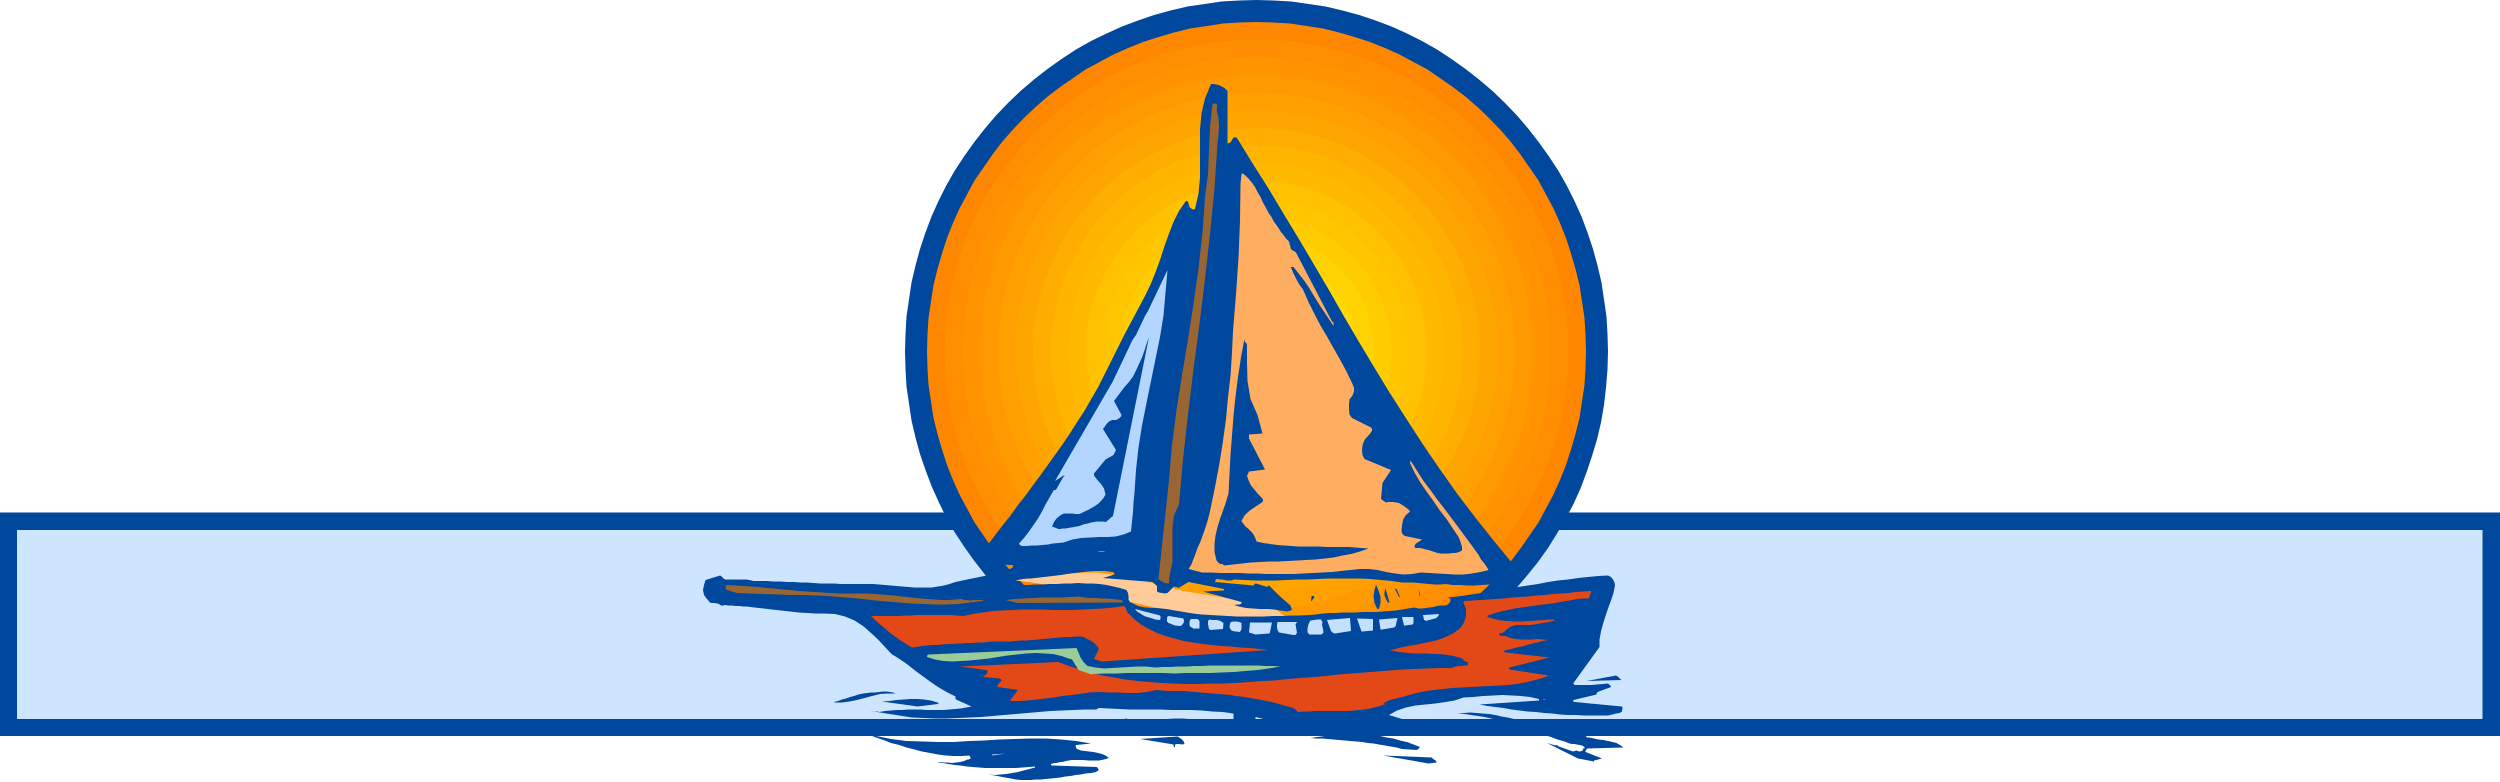
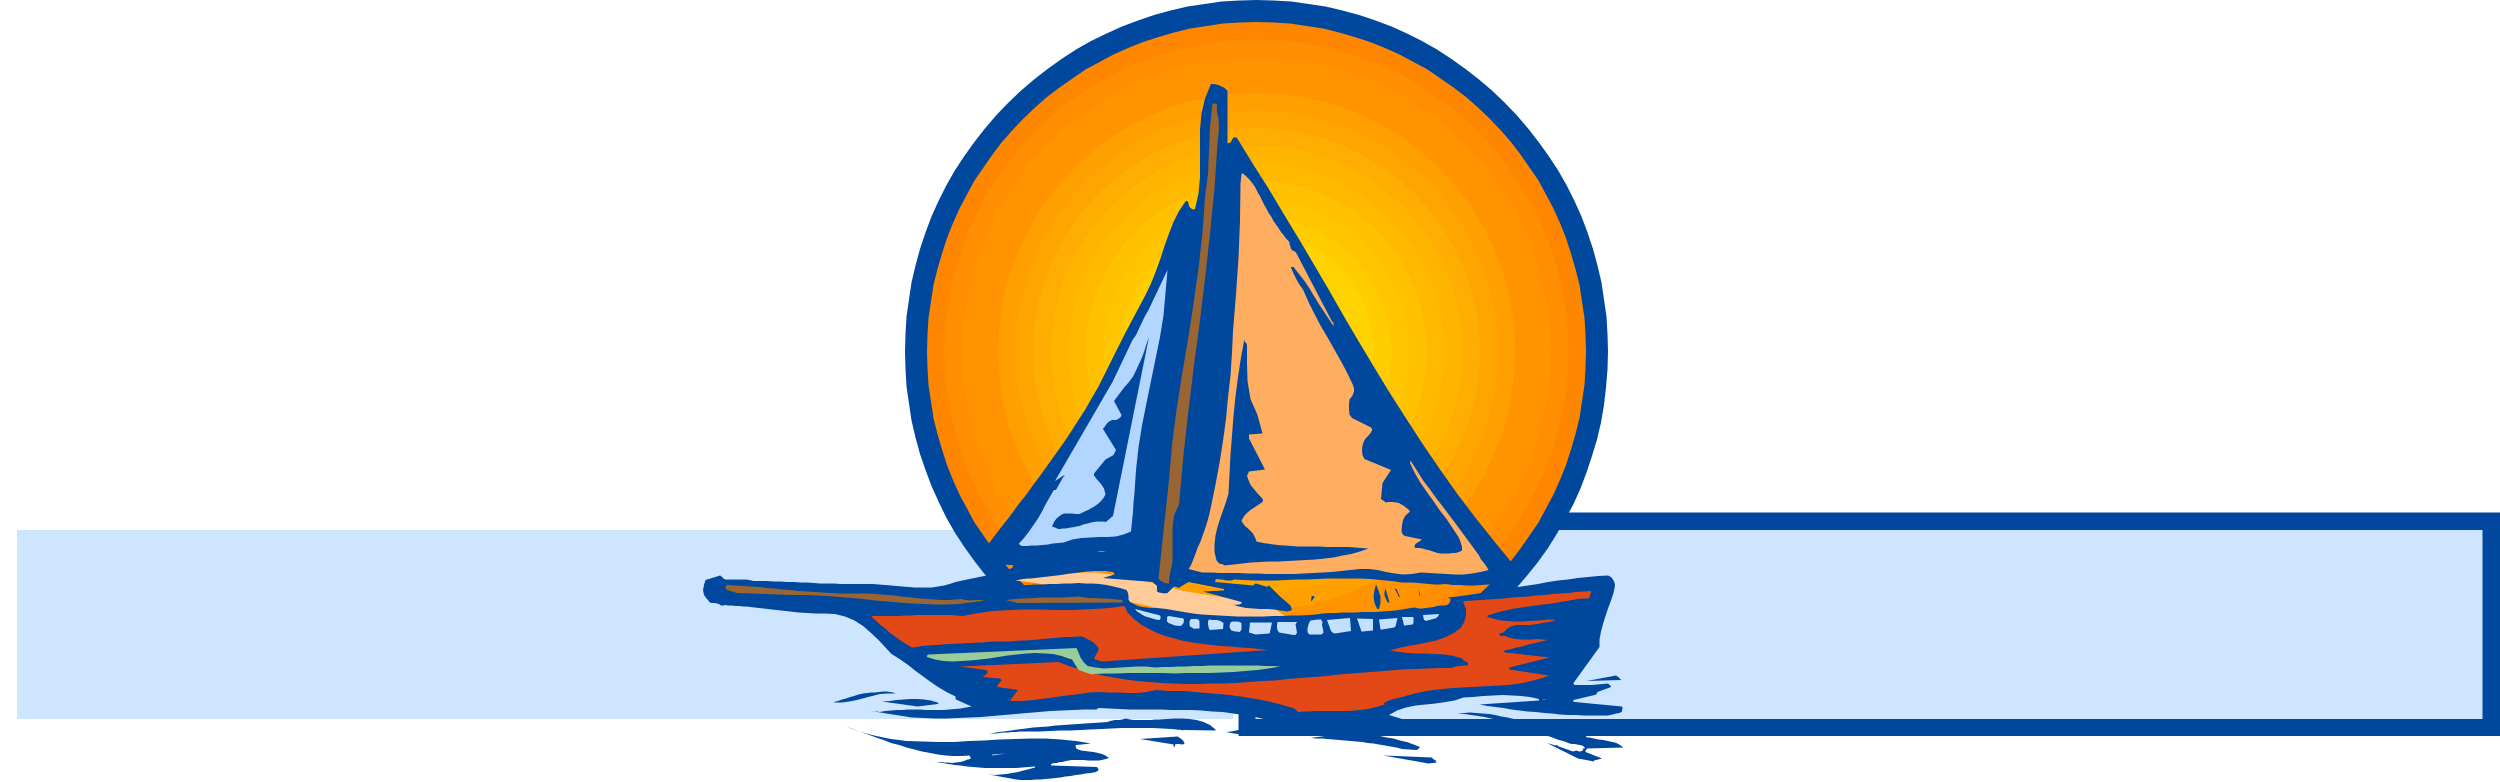
<svg xmlns="http://www.w3.org/2000/svg" fill-rule="evenodd" height="1.563in" preserveAspectRatio="none" stroke-linecap="round" viewBox="0 0 5000 1563" width="480">
  <style>.pen1{stroke:none}.brush2{fill:#00479e}.brush3{fill:#cee5ff}.brush22{fill:#c4e0ff}.brush23{fill:#e24916}.brush25{fill:#963}</style>
-   <path class="pen1 brush2" d="M34 1025h2467v447H0v-447h34z" />
  <path class="pen1 brush3" d="M34 1060h2433v378H34v-378z" />
  <path class="pen1 brush2" d="M2511 1025h2489v447H2477v-447h34z" />
  <path class="pen1 brush3" d="M2511 1060h2454v378H2511v-378z" />
  <path class="pen1 brush2" d="m1810 703 1-35 2-35 5-34 5-34 8-34 9-33 11-33 12-32 14-31 15-30 17-30 19-29 20-28 21-27 23-27 24-25 25-24 27-23 27-21 28-20 29-19 30-17 31-15 31-14 32-12 32-11 33-9 34-8 34-5 34-5 35-2 35-1 35 1 35 2 34 5 34 5 34 8 33 9 33 11 32 12 31 14 30 15 30 17 29 19 28 20 27 21 27 23 25 24 24 25 23 27 21 27 20 28 19 29 17 30 15 30 14 31 12 32 11 33 9 33 8 34 5 34 5 34 2 35 1 35-1 36-3 36-4 35-6 35-8 34-10 33-11 33-12 32-14 31-16 30-17 29-18 29-20 28-21 26-22 26-23 24-24 23-26 22-26 21-28 20-29 18-29 17-30 16-31 14-32 12-33 11-33 10-34 8-35 6-35 4-36 3-36 1-35-1-35-2-34-5-34-5-34-8-33-9-32-11-32-12-31-14-31-15-30-17-29-19-28-20-27-21-27-23-25-24-24-25-23-27-21-27-20-28-19-29-17-30-15-31-14-31-12-32-11-32-9-33-8-34-5-34-5-34-2-35-1-35z" />
  <path class="pen1" style="fill:#ff8700" d="m2513 1362 34-1 33-2 33-5 33-5 32-8 31-9 31-10 30-12 29-13 28-15 28-15 26-18 26-18 25-19 24-21 23-22 22-23 21-24 19-25 18-26 18-26 15-28 15-28 13-29 12-30 10-31 9-31 8-32 5-33 5-33 2-33 1-34-1-34-2-33-5-33-5-33-8-32-9-31-10-31-12-30-13-29-15-28-15-28-18-26-18-26-19-25-21-24-22-23-23-22-24-21-25-19-26-18-26-18-28-15-28-15-29-13-30-12-31-10-31-9-32-8-33-5-33-5-33-2-34-1-34 1-33 2-33 5-33 5-32 8-31 9-31 10-30 12-29 13-28 15-28 15-26 18-26 18-25 19-24 21-23 22-22 23-21 24-19 25-18 26-18 26-15 28-15 28-13 29-12 30-10 31-9 31-8 32-5 33-5 33-2 33-1 34 1 34 2 33 5 33 5 33 8 32 9 31 10 31 12 30 13 29 15 28 15 28 18 26 18 26 19 25 21 24 22 23 23 22 24 21 25 19 26 18 26 18 28 15 28 15 29 13 30 12 31 10 31 9 32 8 33 5 33 5 33 2 34 1z" />
  <path class="pen1" style="fill:#ff8e00" d="m2513 1327-64-3-62-10-59-15-58-21-54-26-52-32-48-36-44-40-40-44-36-48-32-52-26-54-21-58-15-59-10-62-3-64 3-64 10-62 15-60 21-57 26-55 32-51 36-48 40-44 44-41 48-36 52-31 54-26 58-21 59-15 62-10 64-3 64 3 62 10 60 15 57 21 55 26 51 31 48 36 44 41 41 44 36 48 31 51 26 55 21 57 15 60 10 62 3 64-3 64-10 62-15 59-21 58-26 54-31 52-36 48-41 44-44 40-48 36-51 32-55 26-57 21-60 15-62 10-64 3z" />
  <path class="pen1" style="fill:#ff9300" d="m2513 1291-60-3-59-9-56-14-54-20-51-25-49-29-45-34-42-38-38-42-34-45-29-49-25-51-20-54-14-56-9-59-3-60 3-60 9-59 14-56 20-54 25-52 29-48 34-46 38-41 42-38 45-34 49-30 51-25 54-19 56-15 59-9 60-3 60 3 59 9 56 15 54 19 52 25 48 30 46 34 41 38 38 41 34 46 30 48 25 52 19 54 15 56 9 59 3 60-3 60-9 59-15 56-19 54-25 51-30 49-34 45-38 42-41 38-46 34-48 29-52 25-54 20-56 14-59 9-60 3z" />
-   <path class="pen1" style="fill:#f90" d="m2513 1256-56-3-55-8-53-14-51-19-48-23-46-28-43-31-39-36-36-39-31-43-28-46-23-48-19-51-14-53-8-55-3-56 3-57 8-55 14-53 19-51 23-48 28-45 31-43 36-39 39-36 43-32 46-27 48-24 51-18 53-14 55-8 56-3 57 3 55 8 53 14 51 18 48 24 45 27 43 32 39 36 36 39 32 43 27 45 24 48 18 51 14 53 8 55 3 57-3 56-8 55-14 53-18 51-24 48-27 46-32 43-36 39-39 36-43 31-45 28-48 23-51 19-53 14-55 8-57 3z" />
  <path class="pen1" style="fill:#ffa000" d="m2513 1220-53-3-51-7-50-13-47-18-46-21-42-26-40-30-37-33-33-37-30-40-26-42-21-46-18-47-13-50-7-51-3-53 3-53 7-51 13-50 18-48 21-45 26-43 30-39 33-37 37-34 40-30 42-25 46-22 47-18 50-12 51-8 53-3 53 3 51 8 50 12 48 18 45 22 43 25 39 30 37 34 34 37 30 39 25 43 22 45 18 48 12 50 8 51 3 53-3 53-8 51-12 50-18 47-22 46-25 42-30 40-34 37-37 33-39 30-43 26-45 21-48 18-50 13-51 7-53 3z" />
  <path class="pen1" style="fill:orange" d="m2513 1185-49-2-48-8-46-12-45-16-42-20-39-24-38-28-34-31-31-34-28-38-24-39-20-42-16-45-12-46-8-48-2-49 2-49 8-48 12-47 16-44 20-42 24-40 28-37 31-34 34-31 38-28 39-24 42-20 45-16 46-12 48-8 49-2 49 2 48 8 47 12 44 16 42 20 40 24 37 28 35 31 31 34 28 37 24 40 20 42 16 44 12 47 8 48 2 49-2 49-8 48-12 46-16 45-20 42-24 39-28 38-31 34-35 31-37 28-40 24-42 20-44 16-47 12-48 8-49 2z" />
  <path class="pen1" style="fill:#ffad00" d="m2513 1150-46-2-44-7-43-11-41-15-39-19-37-22-34-26-32-29-29-32-26-34-22-37-19-39-15-41-11-43-7-44-2-46 2-46 7-44 11-43 15-41 19-39 22-37 26-34 29-32 32-29 34-26 37-22 39-19 41-15 43-11 44-7 46-2 46 2 44 7 43 11 41 15 39 19 37 22 34 26 32 29 29 32 26 34 22 37 19 39 15 41 11 43 7 44 2 46-2 46-7 44-11 43-15 41-19 39-22 37-26 34-29 32-32 29-34 26-37 22-39 19-41 15-43 11-44 7-46 2z" />
  <path class="pen1" style="fill:#ffb500" d="m2513 1114-42-2-41-6-39-10-38-14-36-18-34-20-31-24-30-26-26-30-24-31-20-34-18-36-14-38-10-39-6-41-2-42 2-42 6-41 10-39 14-38 18-36 20-34 24-32 26-29 30-27 31-23 34-21 36-18 38-13 39-11 41-6 42-2 42 2 41 6 40 11 38 13 36 18 34 21 31 23 30 27 26 29 24 32 20 34 18 36 14 38 10 39 6 41 2 42-2 42-6 41-10 39-14 38-18 36-20 34-24 31-26 30-30 26-31 24-34 20-36 18-38 14-40 10-41 6-42 2z" />
  <path class="pen1" style="fill:#ffba00" d="m2513 1079-38-2-38-6-36-9-34-13-33-15-31-19-29-22-27-24-24-27-22-29-19-31-15-33-13-34-9-36-6-38-2-38 2-39 6-37 9-36 13-35 15-32 19-31 22-29 24-27 27-24 29-22 31-19 33-16 34-12 36-9 38-6 38-2 39 2 37 6 36 9 35 12 32 16 31 19 29 22 27 24 24 27 22 29 19 31 16 32 12 35 9 36 6 37 2 39-2 38-6 38-9 36-12 34-16 33-19 31-22 29-24 27-27 24-29 22-31 19-32 15-35 13-36 9-37 6-39 2z" />
  <path class="pen1" style="fill:#ffc100" d="m2513 1044-35-2-34-5-32-8-32-12-29-14-29-17-26-20-24-22-22-24-20-26-17-29-14-29-12-32-8-32-5-34-2-35 2-35 5-34 8-32 12-32 14-29 17-29 20-26 22-24 24-22 26-20 29-17 29-14 32-12 32-8 34-5 35-2 35 2 34 5 32 8 32 12 29 14 29 17 26 20 24 22 22 24 20 26 17 29 14 29 12 32 8 32 5 34 2 35-2 35-5 34-8 32-12 32-14 29-17 29-20 26-22 24-24 22-26 20-29 17-29 14-32 12-32 8-34 5-35 2z" />
  <path class="pen1" style="fill:#ffc600" d="m2513 1008-31-2-30-4-30-8-28-10-26-13-25-15-24-17-21-20-20-22-18-23-15-25-13-27-10-28-8-29-4-31-2-31 2-31 4-31 8-29 10-28 13-27 15-25 18-24 20-21 21-20 24-18 25-15 26-13 28-10 30-8 30-4 31-2 31 2 31 4 29 8 28 10 27 13 25 15 24 18 21 20 20 21 18 24 15 25 13 27 10 28 8 29 4 31 2 31-2 31-4 31-8 29-10 28-13 27-15 25-18 23-20 22-21 20-24 17-25 15-27 13-28 10-29 8-31 4-31 2z" />
  <path class="pen1" style="fill:#fc0" d="m2513 973-28-1-26-4-26-7-25-9-24-12-22-13-21-16-19-17-17-19-16-21-13-22-12-24-9-25-7-26-4-26-1-28 1-28 4-26 7-26 9-25 12-24 13-22 16-21 17-19 19-17 21-16 22-13 24-12 25-9 26-7 26-4 28-1 28 1 26 4 26 7 25 9 24 12 22 13 21 16 19 17 17 19 16 21 13 22 12 24 9 25 7 26 4 26 1 28-1 28-4 26-7 26-9 25-12 24-13 22-16 21-17 19-19 17-21 16-22 13-24 12-25 9-26 7-26 4-28 1z" />
  <path class="pen1" style="fill:#ffd300" d="m2513 938-24-1-23-4-22-6-22-8-20-10-20-11-18-14-16-15-15-17-14-18-12-19-10-21-7-21-6-23-4-23-1-24 1-24 4-23 6-23 7-22 10-20 12-19 14-19 15-16 16-15 18-14 20-12 20-10 22-7 22-6 23-4 24-1 24 1 23 4 23 6 22 7 20 10 19 12 19 14 16 15 15 16 14 19 12 19 10 20 7 22 6 23 4 23 1 24-1 24-4 23-6 23-7 21-10 21-12 19-14 18-15 17-16 15-19 14-19 11-20 10-22 8-23 6-23 4-24 1z" />
-   <path class="pen1" style="fill:#ffd800" d="m2513 902-20-1-20-3-19-5-18-7-18-8-16-10-16-11-14-13-13-14-11-16-10-16-8-18-7-18-5-19-3-20-1-20 1-20 3-20 5-19 7-19 8-17 10-16 11-16 13-14 14-13 16-11 16-10 18-8 18-7 19-5 20-3 20-1 20 1 20 3 19 5 19 7 17 8 17 10 15 11 14 13 13 14 12 16 10 16 8 17 7 19 5 19 3 20 1 20-1 20-3 20-5 19-7 18-8 18-10 16-12 16-13 14-14 13-15 11-17 10-17 8-19 7-19 5-20 3-20 1z" />
  <path class="pen1" style="fill:#ffe000" d="m2513 867-17-1-16-2-16-4-15-6-14-7-13-8-13-10-12-10-10-12-10-13-8-13-7-14-6-15-4-16-2-16-1-17 1-17 2-16 4-16 6-15 7-14 8-14 10-12 10-12 12-11 13-9 13-8 14-7 15-6 16-4 16-2 17-1 17 1 16 2 16 4 15 6 14 7 14 8 12 9 12 11 11 12 9 12 8 14 7 14 6 15 4 16 2 16 1 17-1 17-2 16-4 16-6 15-7 14-8 13-9 13-11 12-12 10-12 10-14 8-14 7-15 6-16 4-16 2-17 1z" />
  <path class="pen1" style="fill:#ffe800" d="m2513 831-26-3-24-7-22-12-19-15-15-19-12-22-7-24-3-26 3-26 7-24 12-22 15-19 19-16 22-12 24-7 26-3 26 3 24 7 22 12 19 16 16 19 12 22 7 24 3 26-3 26-7 24-12 22-16 19-19 15-22 12-24 7-26 3z" />
  <path class="pen1" style="fill:#ffed00" d="m2513 610 19 2 17 5 16 9 14 11 11 14 9 16 5 17 2 19-2 19-5 17-9 16-11 14-14 11-16 9-17 5-19 2-19-2-17-5-16-9-14-11-11-14-9-16-5-17-2-19 2-19 5-17 9-16 11-14 14-11 16-9 17-5 19-2z" />
  <path class="pen1" style="fill:#fc9" d="M2005 1164h1l4-1 7-1 8-1 10-1 11-2 13-2 13-2 15-1 14-2 15-2 14-1 14-1 14-1 12-1h22l13 2 13 1 15 3 15 3 16 3 15 3 15 3 15 4 13 3 12 3 11 3 9 3 6 1 5 2h1l175 28 46 36-221-19-120-26-3-1-8-1-12-3-16-3-19-4-21-5-22-4-23-5-23-4-22-4-20-3-18-2-15-2h-11l-7 1-1 3z" />
  <path class="pen1 brush2" d="m2032 1559 10 1h19l10-1h10l10-1 10-1 10-1 10-1 10-2 10-1 10-2 10-1 10-2 11-1 10-2 1-1 2-1 1-1h1v-2l-1-2-1-1-1-2-90-3h-1l-1-1v-2l3-1 4-1h4l4-1 3-1h4l4-1 4-1 11-2h23l11 1h21l10-2 10-3-7-5-7-3-8-2-9-2-9-1-8-1-8-1-8-3-1-1-1-2-1-3 1-2 30-3-30-5-30-3-31-2h-30l-31 1-31 1-31 2-31 1-31 2h-31l-31-1-31-1-31-4-30-6-31-8-30-11 15 5 15 6 15 5 16 6 15 5 15 6 16 4 15 5 16 4 15 4 16 3 16 3 15 2 16 1h16l16-1v1l1 1 1 2v2l-1 1h-1l-2 1h-2l-7 3-8 2-8 1-8 1-8-1h-8l-7-1h-8l12 2 12 2 12 2 12 1 13 2 12 1 12 1 12 1h62l13-1 12-1 13-1v2l-11 3-12 3-11 3-12 2-11 2-12 1-11 1-12-1 54 10z" />
  <path class="pen1 brush22" d="m1946 1513 26-1-26 1zm39-2 26-4-27 2 1 2zm139-16 21 1-21-1z" />
  <path class="pen1 brush2" d="M2350 1493v-4l4-1h5l5 1 5-1-1-4-3-4-5-4-5-3-75 5 67 11v3l1 1 1 2 1-2zm507 34 16-2-1-3-2-2-4-2-2-3-98-4 91 16zm-880-59 8-1h7l8-1 8-1h8l8-1h8l8-1h40l20-1 21-1h20l20-1 20-1 21-1 20-1 20-1h61l20 1 20 1 20 2h1l1 1 1 1v1-3l65 1v-2l-11-9-13-6-14-4-14-2-15-1h-15l-15 1-15 1h-9l-8 1h-34l-8-1-8-2-4 1-4 1-5 1h-9l-5 1-5 1-5 2-15 1-15 1-15 1-14 1-15 1-15 1-15 1-15 2-15 1-15 1-15 2-15 2-14 2-15 2-15 2-15 3z" />
  <path class="pen1 brush2" d="m1824 1435 23 1 23 1h23l23-1 23-1 23-1 23-2 23-2 23-2 23-2 23-2 24-2 23-1 23-1 23-1h23l1-1 1-1h1l2-1 20 1 21 1 20 1h62l21 1h41l21 1 20 2 21 1 21 3 20 3 21 3 20 5h1v2l1 1v1l-9 3-9 4-9 3-10 4-10 3-10 2-10 2-10 1 16 3 16 2 16 2h16l16-1 17-1 16-1 17-2 16-2 17-1 16-2 17-1 16-1h33l16 2 15 1 15 1h43l14 1 14 2 15 3 8-1h8l8 1 7 1 8 1 8 1 7-1 8-2h1v-4l-114-35 16-9 18-6 19-4 20-2 20-2 20-3 18-3 18-6 19-1 20-2 19-1 19-1 19 1 19 1 18 2 18 4v3l-119 8 16 3 16 2 16 2 16 3 16 2 16 2 16 1 17 2 16 1 16 2 16 1h16l16 1h48l9-2 7-2 7-1 5-3v-3l1-2v-3l-1-2-95-9-2-1-1-1 1-2 46-11v-2l1-1 1-2 27-10-1-2-1-2-2-1-2-2-33 3h-33l-2-1-1-2v-1l52-72v-15l3-16 4-15 5-16 5-15 6-16 5-15 3-15-1-6-3-6-4-5-6-3-20 1-20 2-20 2-20 3-20 2-20 3-20 4-20 3-20 3-20 3-20 4-20 3-20 3-21 3-20 3-20 2h1l1 1h1l1 1h1l1 1v2l-1 4-2 3-4 3-4 1h-8l-8 1-7 2-8 1-7 1-8 1h-7l-8-2-13 2-12 2-13 2-13 1-13 1-13 1h-27l-13 1h-27l-13 1h-14l-13 1-14 2-13 1-18 1h-18l-18 1h-18l-18 1h-54l-18-1-18-1-17-1-18-1-17-2-18-3-18-3-17-3-10-1-10-1h-10l-9-1-9-1-9-2-8-4-8-4-3-5v-7l-1-6-3-6-13-4-13-3-14-3-14-2-14-1h-14l-14-1-15 1h-14l-14 1h-15l-14 1h-15l-14 1h-14l-14-1-1-1-2-1-1-1 1-2 7-3 7-2 7-1 8-1h8l8-1 9-1 8-1 18-2 17-2 18-3 17-2 18-2 17-1h17l17 2 1 1 1 1 1 1v2l-23 7 99 8 9 8v11l4 2 6 1 5 1 6-1 13-13 11 3v-1l1-1 1-1h1l15-9 71 14v3h-1l-41 2 77 21v3l-4 2h-5l-4 1-5-1 13 4 14 3 14 1 14 1h14l14 1 13 2 14 2 9-3-3-9-22-19-21-21h-1l-1 1-1 1v1l-23-7h-1l-2 1-1 2-1 1-77-7v-1l1-1v-3l4-1 5 1h4l5 1 4 1h10l5-2 21 1 21 1h42l21-1 21-1h21l21-1 21-1h63l21 1 21 2 21 2 21 3h22l11 1 10 1 11 1 11 1h11l11-1 15 2h14l14 1h15l14-1 14-1 15-1 15-2 14-10h3l3-2 2-2 3-4 1-3v-3l1-2v-2l-42-51-40-50-38-50-36-51-34-50-33-51-32-50-31-51-30-50-30-51-29-51-30-51-30-51-31-51-31-52-33-52-30-49-1-1h-3l-1-1-3 2-2 4-3 5-6 2V182l-3-3-3-3-4-2-4-2-4-2-5-1-5-1h-5l-12 29-7 30-3 32v96l-3 32-7 31-3 1-3-1-3-2-2-2-3-11h-1l-1-1h-1l-2 1-13 19-11 22-9 23-9 25-8 25-9 25-10 25-11 23-42 79-52 104-14 24-13 23-15 23-14 22-14 21-15 21-15 21-15 21-15 20-15 21-16 20-15 21-16 20-16 21-16 21-16 22-1 2v3l1 2 22 6 1 1 1 1v2h3l2-1 2-1 2-1 34 1 2 1v2l-1 2-1 1-13 5-14 5-14 3-15 3-14 3-15 3-14 3-14 3-12 4-11 3-12 2-12 2h-35l-12-1-12-1-12-1-11-1-12-1-12-1-12-1h-65l-13-1h-27l-14-1-13-1h-13l-14-1h-13l-13-1h-14l-13-1h-27l-8-2-7-1h-42l-4-3-2-2-2-2-2-1-29 9-3 10-2 10 2 10 5 7 3 3 2 3 2 2 3 1h6l5 1 4 1 4 3h5l2-1 7 1h8l7 1h8l7 1h8l7 1 8 1 18 2 17 2 18 2 18 2 17 2 17 1 17 1h17l22 1 20 5 19 8 17 11 15 13 15 14 14 15 13 14 16 10 16 11 15 12 15 11 15 11 16 11 17 10 18 9v4l1 2 31 14-11 2-11 2-11 1-12 1-11 1h-35l-12-1h-23l-12 1h-11l-12 1-12 1-11 2-5-1h-9l-4-1 83 13z" />
  <path class="pen1 brush2" d="m2804 1498 29 2 2-1 2-1 1-2 2-2-13-5-13-5-14-3-13-4-14-2-13-3-14-1-14-1-13-1h-28l-14 1-14 1-14 1-14 2-14 2 11 1h12l11 1 12 1 11 1 12 1 11 1 12 1 11 1 11 2 12 1 11 2 12 2 11 2 12 2 11 3zm384 23 16-4-33-13v-2l1-2 1-1 1-2 73-2-7-5-7-4-8-2-9-2-10-2-9-1-9-2-9-2h-5l-1-1-1-2v-1l1-2v-1l-18 1-2-1-1-2v-2l2-2-1-1 1-1 3-1h2l3 2 2 1 11 1 11 1h34l11-2 11-3 10-4v-4l-4-3-4-3-3-2-15-2h-30l-14 2-15 2-15 2-15 2-15 1 28 10-2 3-3 1-5 1h-4l-3-1-3-1-3 1h-2l-3-1-2-1-2-3-3-2-12-2-13-2-12-3-13-3-12-3-13-3-12-3-13-3-12-2-13-3-12-2-13-1-12-1-13-1-12 1-13 1 14 1 13 2 14 2 13 2 13 3 14 3 13 4 13 4 13 4 13 4 14 5 13 4 13 5 14 4 13 5 14 4 5 2 5 2 5 1h5l5 1 5 1 5 1 5 3v3h-5 1l1 1v2l-1 1-1 1h-2l-2 1h-2l-2-1h-1l-2-1h-1l-2 1h-1l-3 1-31-11v-2h-2l-2 1-17-5 62 31 32 6v-2zm-1519-116h15l15-2 15-3 15-4 15-4 16-4 15-1h16l-5-2-6-1-7-1h-7l-8 1-8 1h-8l-7 1-9 1-9 2-9 3-8 2-8 3-8 2-8 3-8 2 1 1zm166 8 40-5 2-1v-1l-2-1-13-4-14-2-13-1h-14l-14 1-14 1-14 2-15 1 71 10z" />
  <path class="pen1 brush23" d="M2023 1402h16l17-1 17-2 17-2 17-2 17-3 18-2 17-2 19-3 20-1 19 1h19l19 1h19l19-2 19-4 11 1 11 1h34l11 1 11 1 11 1 12 1 12 1 11 1 12 1 12 1 11 2 12 1 11 2 12 2 11 2 11 2 11 2 11 3 11 3 11 3 11 3 5 2 3 2 3 3 2 2 11-1h11l12-1h67l11-1 11-1 11-1 11-2 11-3 11-3 11-4-1 1h-7l4-3 5-3 6-2 6-2 6-1 6-2 6-1 6-2 18-5 19-4 18-3 19-2 19-2 19-1 18-1 19-1 19-1 18-1 18-1 17-2 18-3 16-4 16-4 16-6-79-12v-1h-1v-1l1-2 80-20-88-10-3-1v-2l2-1 2-1 11-2 10-3 11-2 10-3 11-3 10-2 11-3 10-2-11-1-10-1-11 1h-21l-11-1-11-2-11-4h-9l-1-1-1-2v-2l1-1h4l2-1 3-2 1-1 2-2 2-2 6-4 7-3 8-1h24l8-1 8-1 5-1 4-1 5-1h4l5-1 4-1 4-1 4-2-4-1h-12l-5 1-15 1-15 1-15 1h-14l-14-1-14-1-13-3-14-4v-3l13-4 13-4 14-3 14-3 14-2 14-2 14-2 14-2 12-1 12-2 12-2 12-2 11-2 11-2 11-1h11l2-3 1-4 2-4v-4l-15 1-15 1-16 2-16 1-15 1-16 2-16 1-16 2-17 1-16 1-16 2-16 1-16 1-16 1-16 1-16 1v1l-1 1h-1l1 2 5 12v14l-4 13-7 11-15 11-17 8-17 6-19 4-19 4-18 3-19 4-17 5 18 3 18 2 18 1h19l18 1 18 1 18 3 18 5 1 3 3 2 4 2 3 1v5l-4 1h-5l-4 1h-7l-4 1-5 1-4 2h-24l-25 1-25 1-25 1-25 2-25 2-25 2-26 2-26 2-25 3-26 2-26 2-25 2-26 3-26 1-25 2-26 2-25 1h-25l-25 1h-25l-25-1-24-1-25-2-23-2-24-3-23-4-23-4-23-6-22-6-22-7-21-8-197 9 52 7 2 1 1 1v3l-1 2-3 3-3 2-3 2 34 3 2 1 1 1 1 1v1l-8 9v4l41 6-16 21 3 1z" />
  <path class="pen1 brush2" d="m2752 1411 9-2-9 2z" />
  <path class="pen1" style="fill:#9c9" d="m2187 1348 23-1h23l23-1h70l24 1 23-1h47l23-1 24-1 23-2 24-2 23-3 24-4-15-1h-16l-15-1h-95l-15 1h-16l-16 1h-16l-15 1h-16l-16 1-18-2h-17l-17 1-17 1-17 1-16 1-17-2-16-3-8-8-6-9-4-10-4-9-295 13h-2l-1 1-1 2v2l16 5 17 3 18 1 17-1 18-1 19-2 19-2 18-3 19-3 19-2 18-2 19-1 18 1 17 1 17 4 17 6h2l2 1 13 21 26 9 4-1z" />
  <path class="pen1 brush22" d="M3087 1400h8-3l-4-1h-2l1 1z" />
  <path class="pen1 brush23" d="m2204 1323 332-23-18-2-18-2-19-1-19-2-19-1-19-2-19-2-19-3-19-3-18-5-18-5-17-6-16-8-16-9-14-11-13-13-2-4-1-4-2-3-3-2-20 3-21 2-20 1-20 1-21 1h-40l-20-1h-41l-20 1-20 1-19 1-20 3-20 3-19 4-12-1-11-1h-70l-11 1h-12l-11 1h-57l8 8 9 8 10 8 10 9 11 8 11 8 11 7 12 7 10-1 10-2 11-1 10-1h10l10-1 10-1h10l9-1h10l10-1h10l10-1h11l10-1 10-1h34l11-1 11-1h12l11-1 11-1 11-1 11-1 11-1 11-1 11-1h12l11-1h11l5 2 5 3 5 2 5 3 4 3 3 3 3 3 3 4-1 6-2 4-3 5-2 5-1 1 1 1v1h2l13 4z" />
  <path class="pen1 brush2" d="m3173 1362 70-2-3-2-2-3-3-2-3-2-59 11z" />
  <path class="pen1 brush22" d="m2512 1269 26-2h1v-1l1-1v-1l4-19h-44l-2 20 13 4h1zm-40-6h3l2 1h2l3-3 1-4v-11l-4-2-5-1h-9l-4 2-1 3-1 5 1 4 1 1 1 2 1 1 2 1h3l1 1h3zm115 7h3l2-1 2-4-1-5-1-6-1-6 1-1 1-1 1-2h-39l-1 5v6l1 5 3 5 29 5zm-197-13h9v-14l-2-4-4-1h-10l-3 2-1 4v5l1 4 9 5 1-1zm30 3 26-2 1-12-6-4-7-2h-9l-7-1-2 4v5l1 5 1 5h1v1l1 1zm201 9h22l4-4-1-7-2-8 1-6-3-5h-7l-7 1-7 1-3 5-2 6-1 6v6l1 2 2 2 1 1h2zm-271-18 11 1 3-2 3-4 1-4-1-5-29-5-3 1-1 3v8h2v1l1 1 13 5zm320 16 32-5-2-26-46 4 8 22 1 1 2 2 2 1 3 1zm-352-27h1l1-1 1-1v-5l-1-2-50-13 4 5 5 3 6 4 6 3 7 2 7 2 6 2 7 1z" />
  <path class="pen1 brush25" d="m1474 1186 110 4h24l23 1 24 1 24 2 24 2 23 2 24 3 24 2 24 2 24 2 24 1 24 1h24l23-1 24-3 23-3 2-1h4l-5-1h-18l-6 1-6-1h-6l-5-2-14 1-14 1h-14l-13-1-14-1-13-1-13-1-14-2-13-1-13-2-13-1-14-1-13-1-13-1h-59l-17-1-16-1-16-1-16-1-16-1-16-2-15-1-16-2-16-1-16-2-16-1-15-1-16-1-16-1-1 1-1 1-1 1v3l1 2 2 2 20 6z" />
  <path class="pen1 brush22" d="m2725 1263 21-2v-23l-32-1 9 26h2zm39-4 24-4 1-1h1v-1h1l4-17-37 3 3 20h3z" />
  <path class="pen1 brush25" d="m2036 1206 209-1 1-1-1-2-1-1v-1l-10-1-10-1-11-1h-10l-11-1h-11l-11-1-11-2-19 1-18 1h-37l-18 1-19 1-18 1-19 2 25 6z" />
  <path class="pen1 brush22" d="m2810 1251 15-2 2-3v-12h-23l4 17h2zm41-9 22-6 1-2 2-1 1-2 1-3-32 2 2 10h2v1l1 1z" />
  <path class="pen1 brush2" d="M2756 1218h2l3-12v-13l-4-12-5-12-3 11-2 13 2 13 5 11 2 1zm-132-17 5-7-1-1v-1h-4l-1 1-1 10 2-2zm155 4-8-28-2 7v7l3 7 3 6 1 1h3z" />
  <path class="pen1 brush25" d="m2329 1166 9 1 1-15 3-14 3-15v-68l3-24 10-22 8-90 10-90 11-91 12-90 11-90 10-90 9-91 6-91 2-17 1-17-1-16-4-16 1-3v-8l-2-1-2-1h-3l-2 1-5 46-2 47-2 47-6 46-5 72-8 71-10 71-11 71-12 71-11 70-9 70-6 70-21 197 2 3 3 2 4 2 3 2z" />
  <path class="pen1 brush2" d="m2800 1194-7-16h-1l-2-1-1 1 2 2 7 14h2zm41-2-4-14 2 13 2 1z" />
  <path class="pen1" style="fill:#ffad60" d="M2404 1145h18l19 1h37l18 1h19l18 1h56l18-1 19-1 18-1 19-1 18-2 19-2 19-2h18l18 2 17 4 18 3 17 2 17-1 18-3 17 1 17 1 17 1 17 1h17l17-2 17-3 16-4-4-7-5-7-6-7-4-8-13-18-14-19-14-19-15-20-15-20-14-18-13-18-13-17-26-41v2l-1 2v1l9 19 11 19 13 19 13 18 13 19 14 18 12 18 12 18 3 7 2 6 2 7v7l-4 2-5 2-5 1h-5l-6 1h-17l-7-1-6-2-6-2-6-2-6-1-6-2-6-1h-8l-1-1-1-1v-2l2-4 4-3 5-3 4-3-34-7-2-1-2-2-2-3-1-4 1-11 2-11 5-9 9-8-3-4-4-3-5-4-5-3-5-3-6-1-6-1h-11l-2 1h-1l-10-7 3-32 17-26-53-22-4-8-1-9 1-10 3-9 4-6 5-5 4-5 3-5v-4l-1-1-1-1-38-19-5-7-1-10v-10l1-10 6-8 3-8v-7l-3-8-12-25-13-24-13-23-13-23-13-22-12-23-12-24-11-25-8-11-6-11-5-10-5-12v-1h5l11 14 11 14 10 15 9 15 9 15 10 15 10 15 10 15v-7l-1-1h-1l-1-1-71-136-2-3-3-2-3-1-3-3-4-15-6-6-5-7-5-6-5-8-5-7-5-7-4-8-5-7-6-11-6-11-5-11-6-10-5-10-7-10-8-9-9-8h-2l-1 1-2 19-1 75-3 74-5 73-6 73-2 44-3 45-5 44-4 43-6 44-7 44-8 43-9 44-3 14-4 15-4 13-5 14-5 14-6 13-5 14-5 13-2 5-2 4-2 3-2 3 27 7z" />
  <path class="pen1 brush2" d="m2448 1131 18-2 18-2 18-2 18-1 19-1h18l19-1 18-1 18-1 19-1 18-2 18-2 18-4 17-3 18-5 17-6-14-1-13-1-14-1h-43l-14-1h-43l-14-1-14-1-14-1-14-2-14-2-13-3-2-6-3-6-3-5-4-4-5-5-5-4-4-5-4-6 3-6 4-6 5-5 6-5 6-4 6-4 6-4 6-4v-1l1-1v-3l-5-6-5-5-5-6-4-5-5-6-3-6-3-7-2-7 2-3 1-2v-2l1-1 32-4-32-62v-8l27-2-10-37-14-32-6-36-1-37v-36l-1-2-1-1-1-1-1-1-1-2v-5l-7 38-6 39-5 39-4 39-3 39-3 38-2 39-2 39-5 17-6 17-6 17-5 16-4 17-2 17v16l4 17 3 3 1 2 2 1 2 1h4l1 1 2 2z" />
  <path class="pen1 brush22" d="M2195 1104h16l-4-1h-8l-4 1z" />
  <path class="pen1" style="fill:#b2d6ff" d="M2043 1092h10l11-1h10l11-1 11-1 10-2 11-1 10-1 18-6 17-3 18-1 18-1h17l16-1 16-4 15-6 2-20 2-19 1-19 2-20 3-45 5-45 7-44 9-45 9-44 9-44 9-44 7-43 8-91-39 82-6 10-18 38-7 10-40 84-115 198 17-11h1l1 1v1h-2l-14 25-1 1-1 1h-2l-2 1-8 14-8 14-7 14-8 14-9 13-9 13-10 13-10 11 1 2 1 1 2 1 1 1z" />
  <path class="pen1 brush2" d="m2120 1058 5-1h6l5-1 6-1 6-1 5-1 6-1 5-2 6-2 6-1 6-2 6-1 6-1h12l6 1 3-3 4-3 3-3 4-3 72-358-5 14-4 13-5 14-6 13-6 13-6 12-8 11-9 10-21 28 15 28-1 3-3 3-3 2-4 2h-8l-6 3-5 5-4 6-1 1-1 1-1 2 26 42-5 10-16 9-23 28v4l6 8 8 9 6 9 3 12-4 7-5 6-5 5-7 5-7 4-7 4-9 4-8 4h-9l-4-1h-17l-4 1-6 4-6 5-5 7-3 7-1 1 1 1v1h2l10 4h3zm462-526-17-21 17 21z" />
</svg>